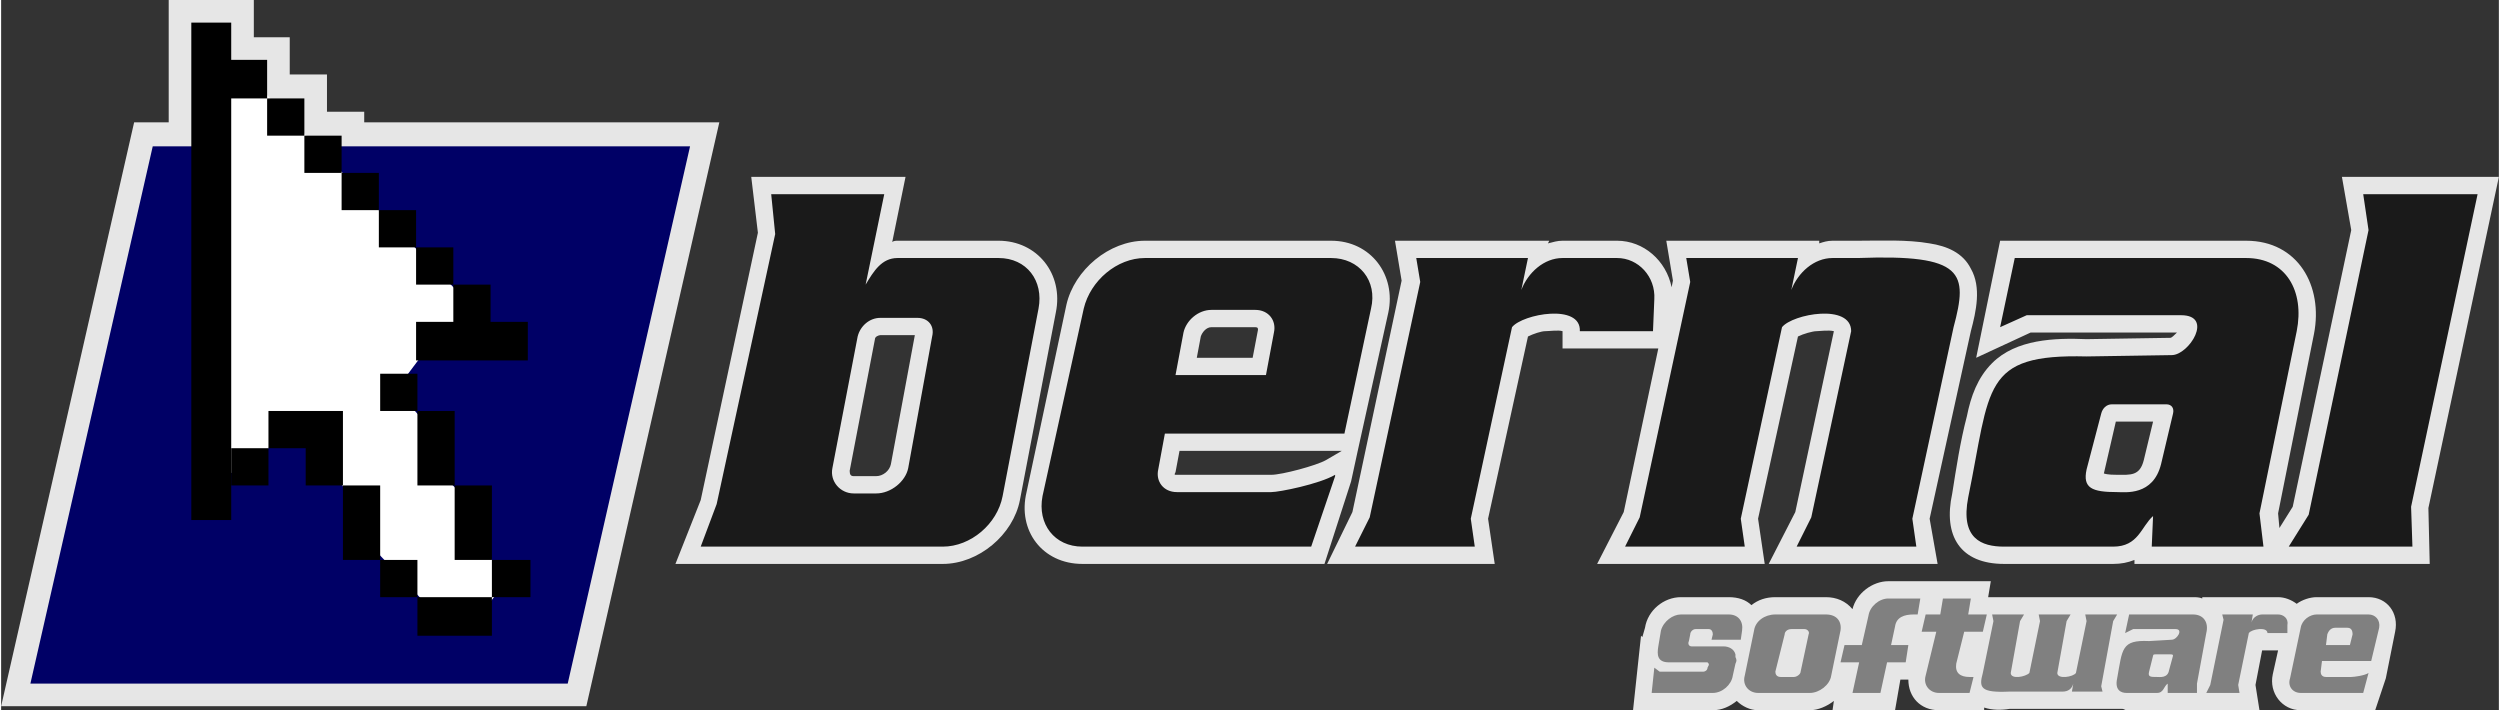
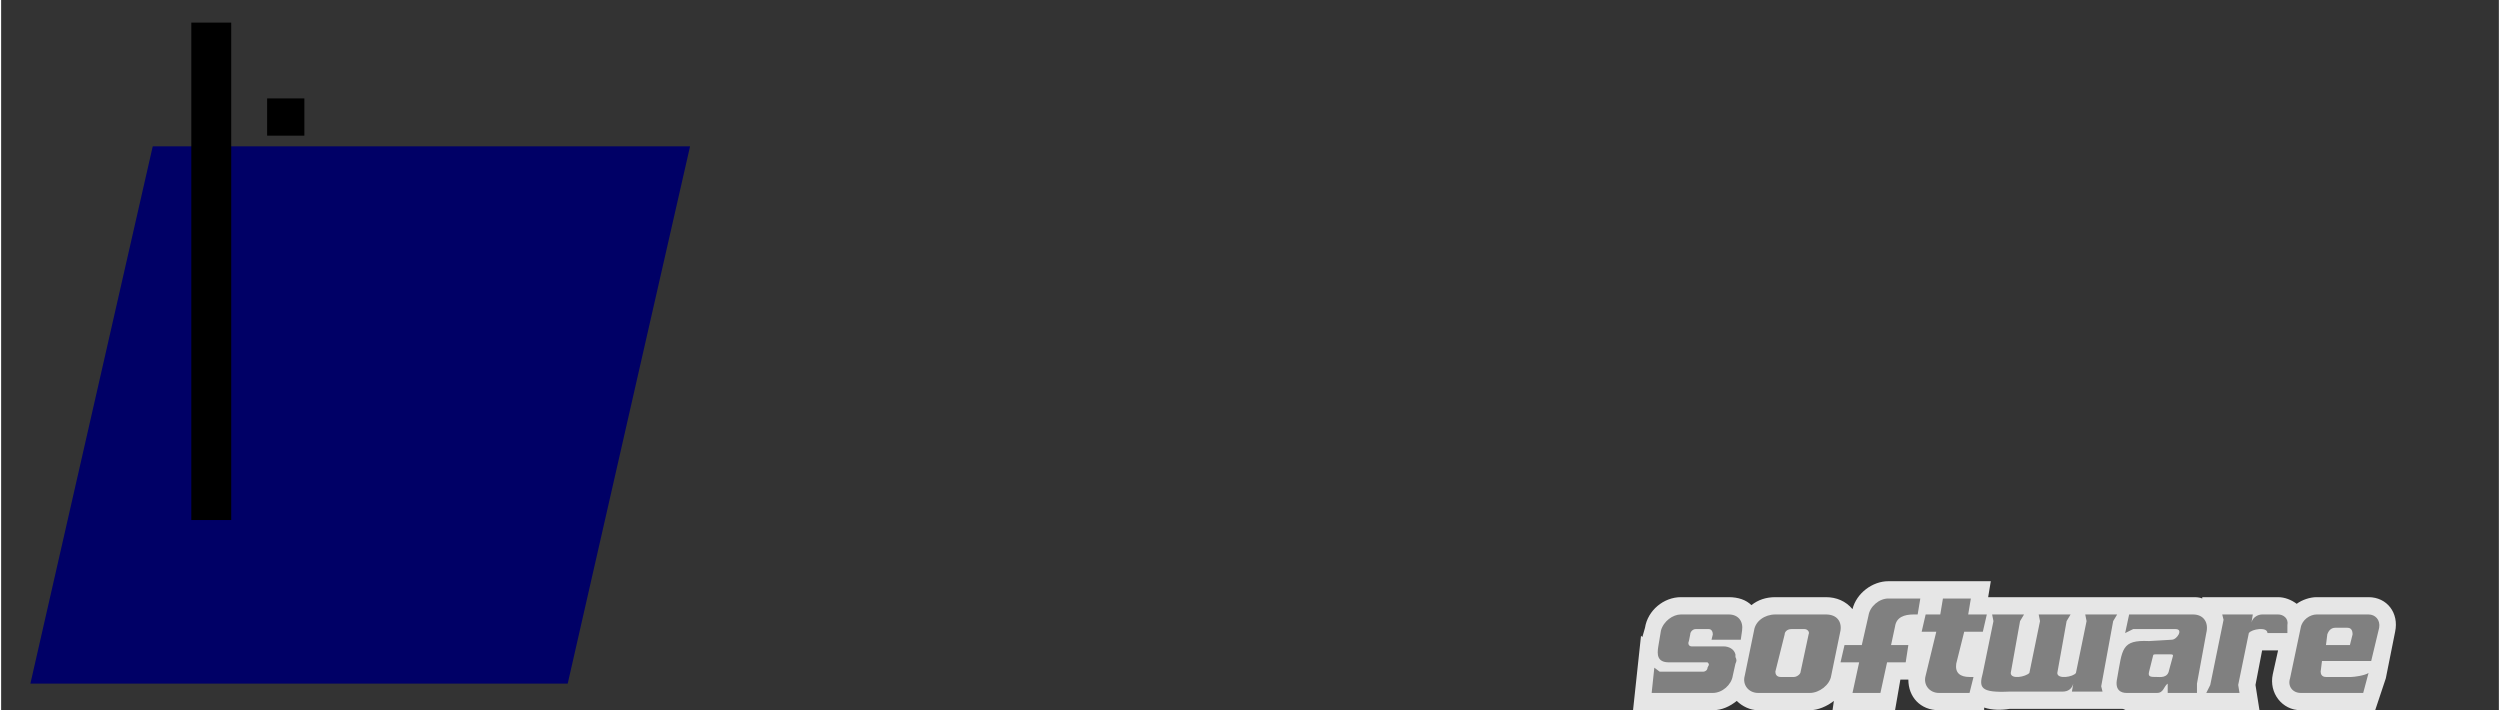
<svg xmlns="http://www.w3.org/2000/svg" width="232.153" height="65.952" viewBox="0 0 1878 534" shape-rendering="geometricPrecision" text-rendering="geometricPrecision" image-rendering="optimizeQuality" fill-rule="evenodd" clip-rule="evenodd">
  <rect x="0" y="0" width="1878" height="534" fill="#333333" stroke="none" />
  <defs>
    <style>.fil5{fill:#000}.fil3{fill:#006}.fil1{fill:#1a1a1a}.fil2{fill:gray}.fil0{fill:#e6e6e6}.fil4{fill:#fff}</style>
  </defs>
  <g id="Camada_x0020_1">
-     <path class="fil0" d="M1713 397l10-16 44-208-7-40h118l-53 249 1 42h-222v-3c-5 2-10 3-16 3h-82c-33 0-46-21-39-53 3-19 6-39 11-58 3-15 8-29 19-40 18-18 47-19 71-18l63-1c1 0 3-2 5-4h-110l-41 19 18-88h185c39 0 58 34 51 70l-27 135 1 11zm-457-181l1-5-5-30h115v2c3-1 6-2 10-2h19c17 0 37-1 54 2 13 2 25 7 31 19 8 14 4 32 0 47l-31 141 6 34h-127l20-39 29-136c-4-1-11 0-13 0-3 0-10 2-14 4l-30 137 5 34h-126l20-39 26-123h-72v-13c-3-1-10 0-13 0s-9 2-13 4l-30 137 5 34H997l19-39 37-174-5-30h116l-1 2c4-1 7-2 11-2h41c20 0 37 15 41 35zm-586-34c1-1 3-1 4-1h76c29 0 49 25 43 54l-27 141c-5 26-31 48-58 48H507l19-48 43-201-5-42h116l-10 49zm350 157l-5 23-20 62H813c-30 0-49-25-42-54l30-141c6-26 32-48 59-48h140c30 0 49 26 43 54l-23 104zm-134 0l-3 16c-1 2-1 2 1 2h71c8 0 34-7 41-11l12-7H886zm-199-87h-26c-1 0-4 1-4 3l-19 99c0 3 1 4 3 4h17c5 0 10-4 11-9l18-97zm212 17h42l4-21c0-1 0-2-2-2h-33c-4 0-7 4-8 7l-3 16zm719 48h-28l-9 39c3 1 8 1 10 1 10 0 17 1 20-11l7-29z" />
-     <path class="fil1" d="M664 146h-85l3 30-44 203-12 32h182c21 0 41-17 45-38l27-141c4-21-9-38-30-38h-76c-12 0-18 10-24 20l14-68zm25 93h-28c-8 0-15 6-17 14l-19 99c-2 10 6 19 16 19h17c11 0 22-9 24-19l18-99c2-8-3-14-11-14zm311-45H860c-21 0-41 17-46 38l-31 141c-4 21 9 38 30 38h172l18-53v-1c-12 7-42 13-48 13h-71c-10 0-16-8-14-17l5-27h135l20-94c5-21-9-38-30-38zm-117 88l6-32c2-9 11-17 21-17h33c10 0 16 8 14 17l-6 32h-68zm265-88h-84l3 18-38 177-11 22h90l-3-21 31-144c8-10 52-18 51 3h55l1-24c1-17-12-31-28-31h-41c-14 0-26 11-31 24l5-24zm203 0h-84l3 18-38 177-11 22h90l-3-21 31-144c8-10 52-18 52 3l-30 140-11 22h90l-3-21 31-144c11-41 8-55-72-52h-19c-14 0-26 11-31 24l5-24zm337 0h-174l-11 52 20-9h116c25 0 6 30-7 30l-64 1c-79-2-72 23-89 106-6 31 10 37 27 37h82c19 0 21-15 30-23l-1 23h84l-3-25 28-137c6-30-8-55-38-55zm-60 110h-41c-4 0-7 3-8 7l-11 42c-3 14 4 17 23 17 6 0 27 3 33-21l9-38c1-4-1-7-5-7zm92 107h93l-1-30 50-235h-86l4 27-45 214-15 24z" />
    <path class="fil0" d="M1305 527c-5 4-11 7-18 7h-60l6-56 1 1 2-7c2-13 14-23 27-23h36c7 0 13 2 17 6 5-4 11-6 18-6h38c8 0 15 3 20 9 3-12 15-21 27-21h77l-2 12h154c2 0 5 0 7 1v-1h57c5 0 10 2 14 5 4-3 10-5 15-5h39c14 0 23 12 20 26l-7 35-8 24h-56c-14 0-24-13-21-27l4-18h-12l-5 26 3 19h-100c-1 0-2-1-3-1h-85c-6 1-13 1-19-1v2h-34c-14 0-23-10-23-23h-6l-4 23h-47l1-7c-5 4-12 7-18 7h-39c-6 0-12-3-16-7z" />
    <g id="_2872217033968">
      <path class="fil2" d="M1334 462h38c8 0 12 5 11 12l-7 34c-1 7-9 13-16 13h-39c-7 0-12-6-10-13l7-34c1-7 8-12 16-12zm22 11h-10c-3 0-5 2-5 4l-7 28c0 2 1 4 4 4h10c2 0 5-2 5-4l6-28c1-2-1-4-3-4zM1392 521h21l5-23h14l2-13h-13l3-14c1-7 7-9 14-9h3l2-12h-24c-7 0-14 6-15 13l-5 22h-13l-3 13h14l-5 23zM1460 450h21l-2 12h14l-3 13h-14l-6 24c-1 7 3 10 10 10h3l-3 12h-23c-7 0-12-6-10-13l8-33h-11l3-13h11l2-12zM1631 492h-11c-1 0-2 0-2 1l-3 12c-1 4 1 4 6 4 2 0 8 1 9-5l3-11c0-1-1-1-2-1zm17-30h-48l-3 14 6-3h32c6 0 1 8-3 8l-17 1c-21-1-20 6-24 28-2 9 3 11 7 11h23c5 0 5-5 8-7v7h22v-7l7-38c2-8-2-14-10-14zM1557 520h23l-1-4 9-49 3-5h-24l1 5-8 39c-2 3-14 5-14 0l7-39 3-5h-24l1 5-8 39c-3 3-14 5-14 0l7-39 3-5h-24l1 5-8 39c-3 11-2 15 20 14h40c4 0 7-2 8-6l-1 6zM1693 462h-23l1 4-10 49-3 6h25l-1-6 8-39c2-3 14-5 14 0h15v-6c1-5-3-8-7-8h-12c-3 0-7 2-8 6l1-6zM1748 485l1-8c1-3 3-5 6-5h9c3 0 4 2 4 5l-2 8h-18zm32-23h-39c-5 0-11 4-12 10l-8 38c-2 6 2 11 8 11h47l4-15c-3 2-11 3-13 3h-19c-3 0-4-2-4-4l1-8h37l6-25c1-6-3-10-8-10zM1304 492c-1-4-5-6-9-6h-24c-2 0-3-2-2-4l1-5c0-2 2-4 4-4h10c2 0 3 2 3 4l-1 4h22l1-7c1-7-3-12-10-12h-36c-6 0-13 5-15 12l-2 12c-1 6-1 12 8 12h29c1 1 1 1 1 2l-1 2c0 2-2 3-3 3h-33l-4-3-2 19h46c7 0 14-6 15-13l2-9c1-2 1-3 0-5v-2z" />
    </g>
-     <path class="fil0" d="M245 84h28v8h267L440 531H0L100 92h26V0h64v28h27v28h28z" />
    <path class="fil3" d="M22 514h404l92-404H114z" />
-     <path class="fil4" d="M184 55l191 197-48 1-30 40 30 34 3 28 31 32v24l20 25-28 35-26-9-55-58-3-23-51-65-30 37-29 5 1-320z" />
-     <path class="fil5" d="M143 17h30v374h-30zM200 74h28v28h-28z" />
-     <path class="fil5" d="M200 74h-29V45h29zM256 130h-28v-28h28zM256 130h28v28h-28zM312 186h-28v-28h28zM312 186h28v28h-28zM368 242h-28v-28h28zM368 242h-28v29h28zM312 242h28v29h-28zM368 242h28v29h-28zM285 281h28v28h-28zM341 337h-28v-28h28zM341 337h-28v28h28zM341 393h28v-28h-28zM341 393h28v28h-28zM398 449h-29v-28h29zM341 449h28v29h-28zM341 449h-28v29h28zM285 449h28v-28h-28zM285 393h-28v28h28zM285 393h-28v-28h28zM229 337h28v28h-28zM229 337h28v-28h-28zM229 337h-28v-28h28zM173 337h28v28h-28z" />
+     <path class="fil5" d="M143 17h30v374h-30zM200 74h28v28h-28" />
  </g>
</svg>